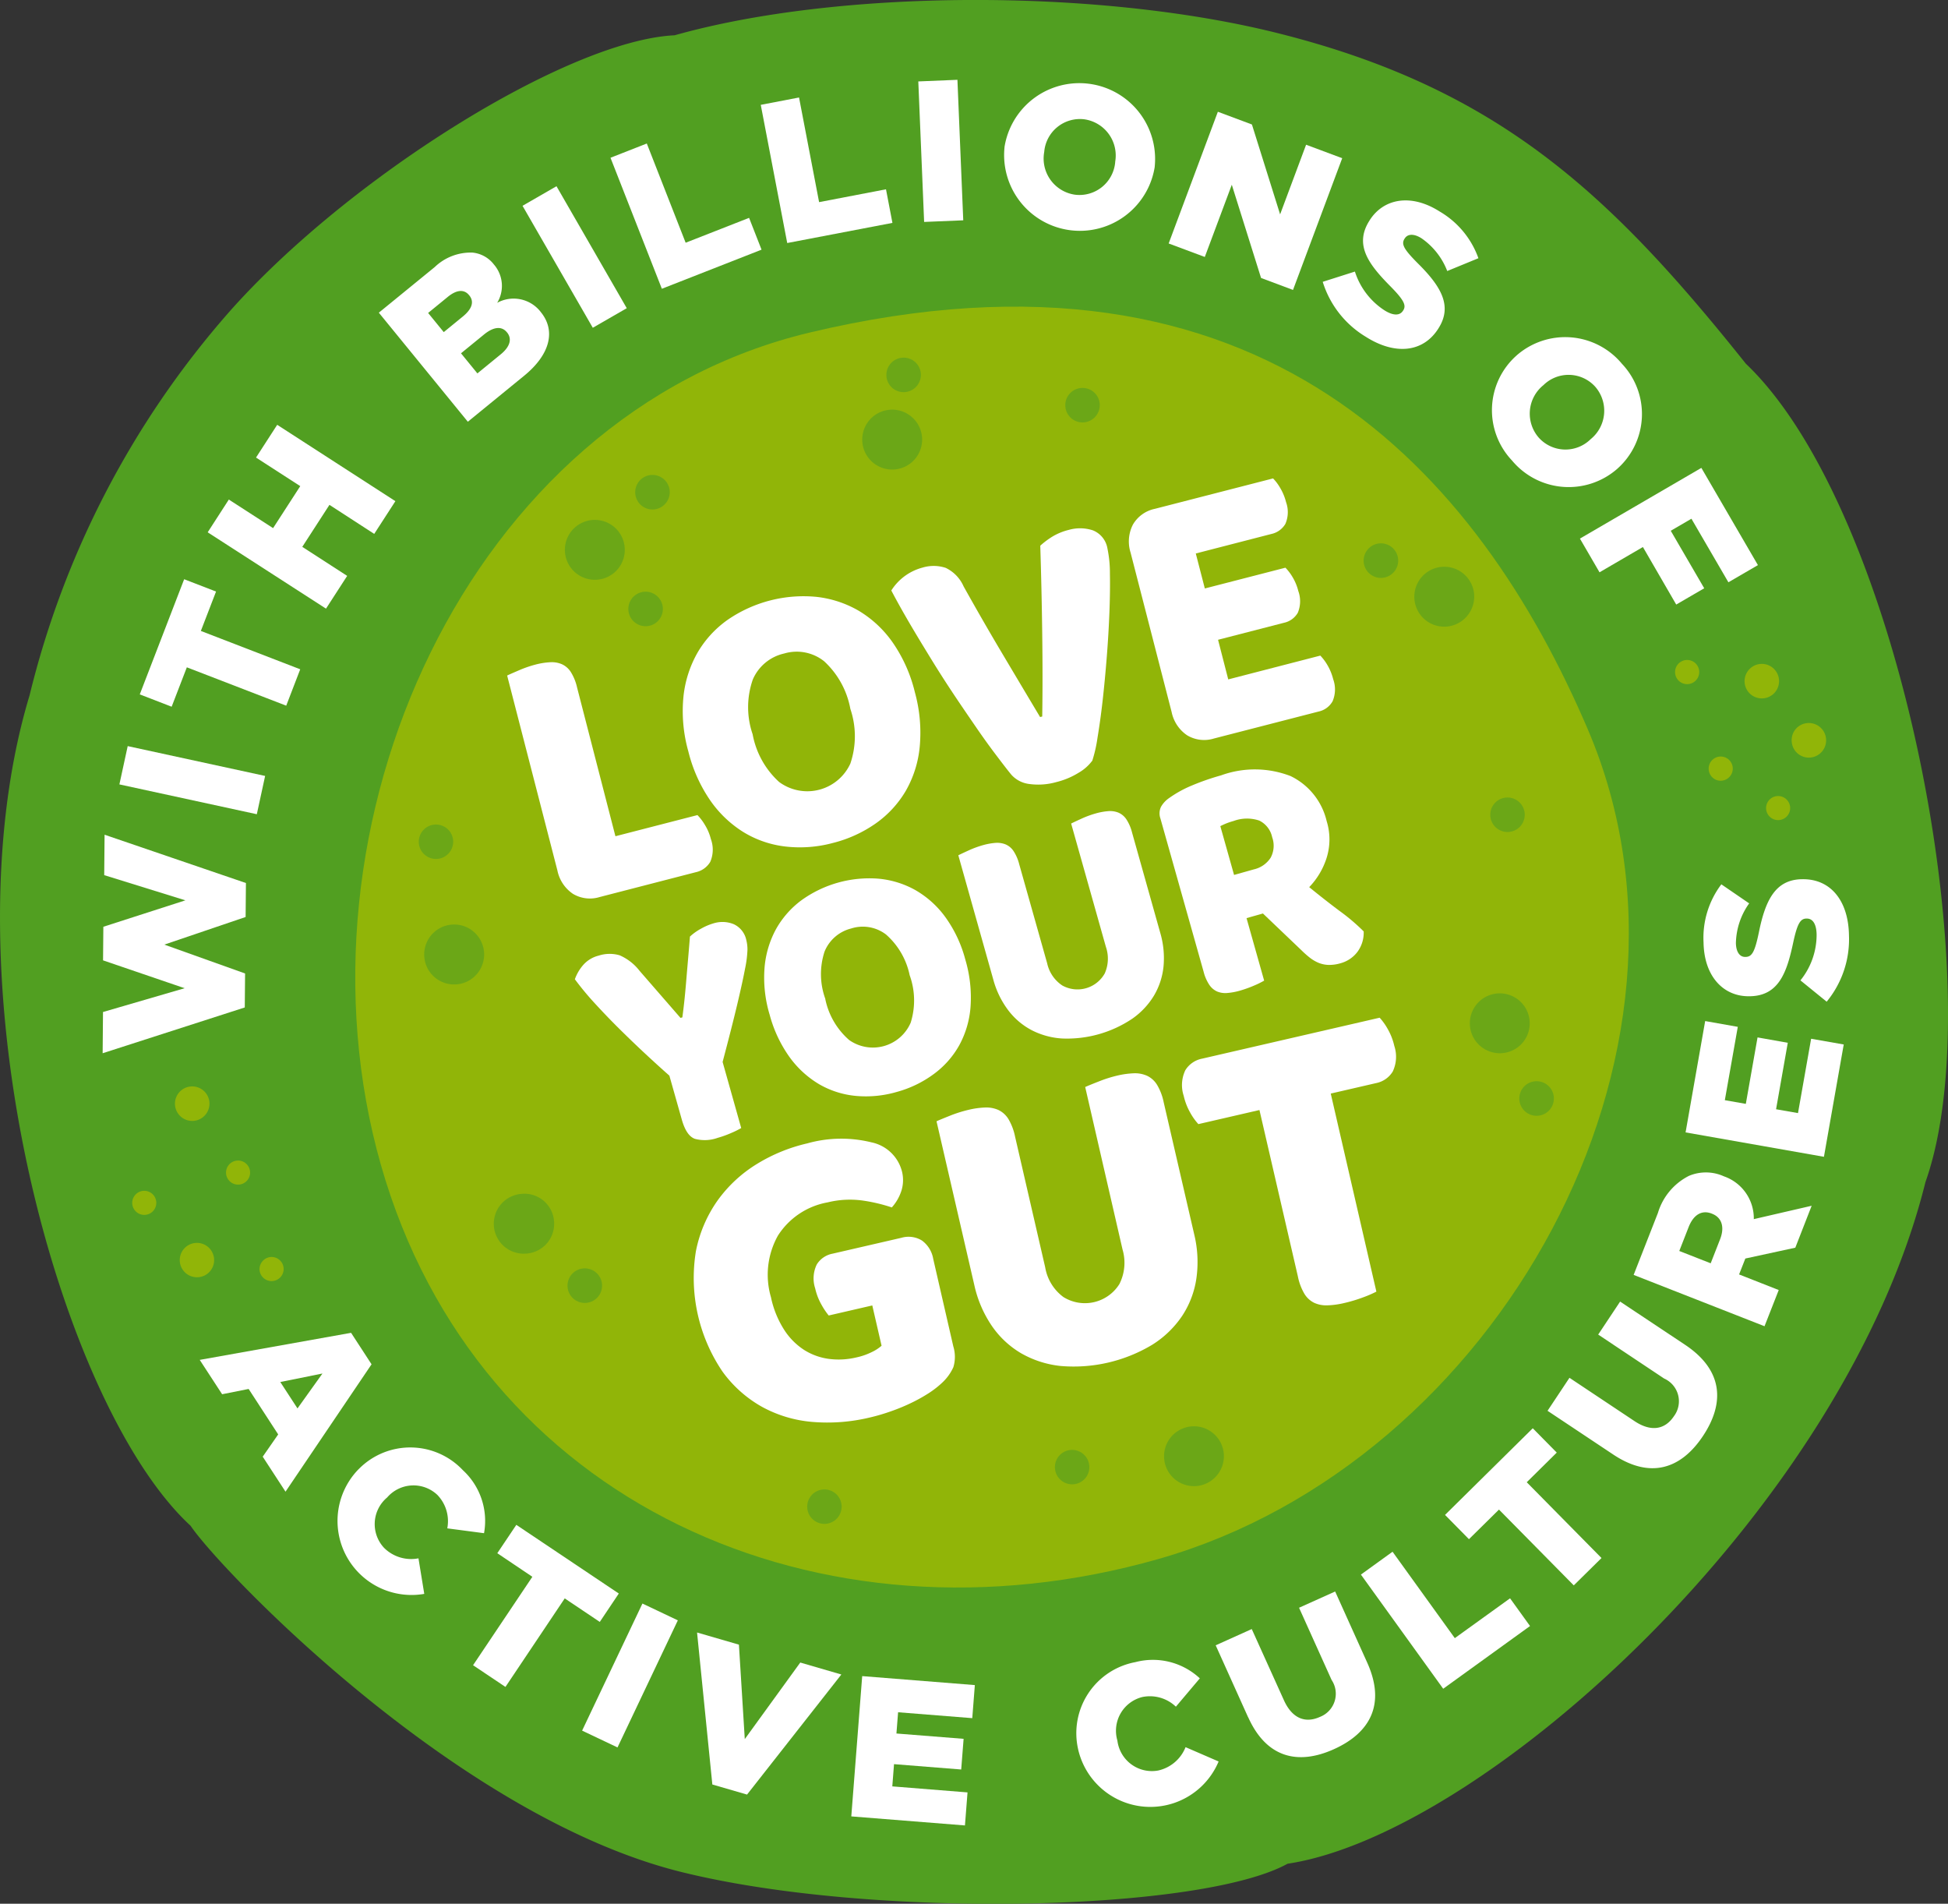
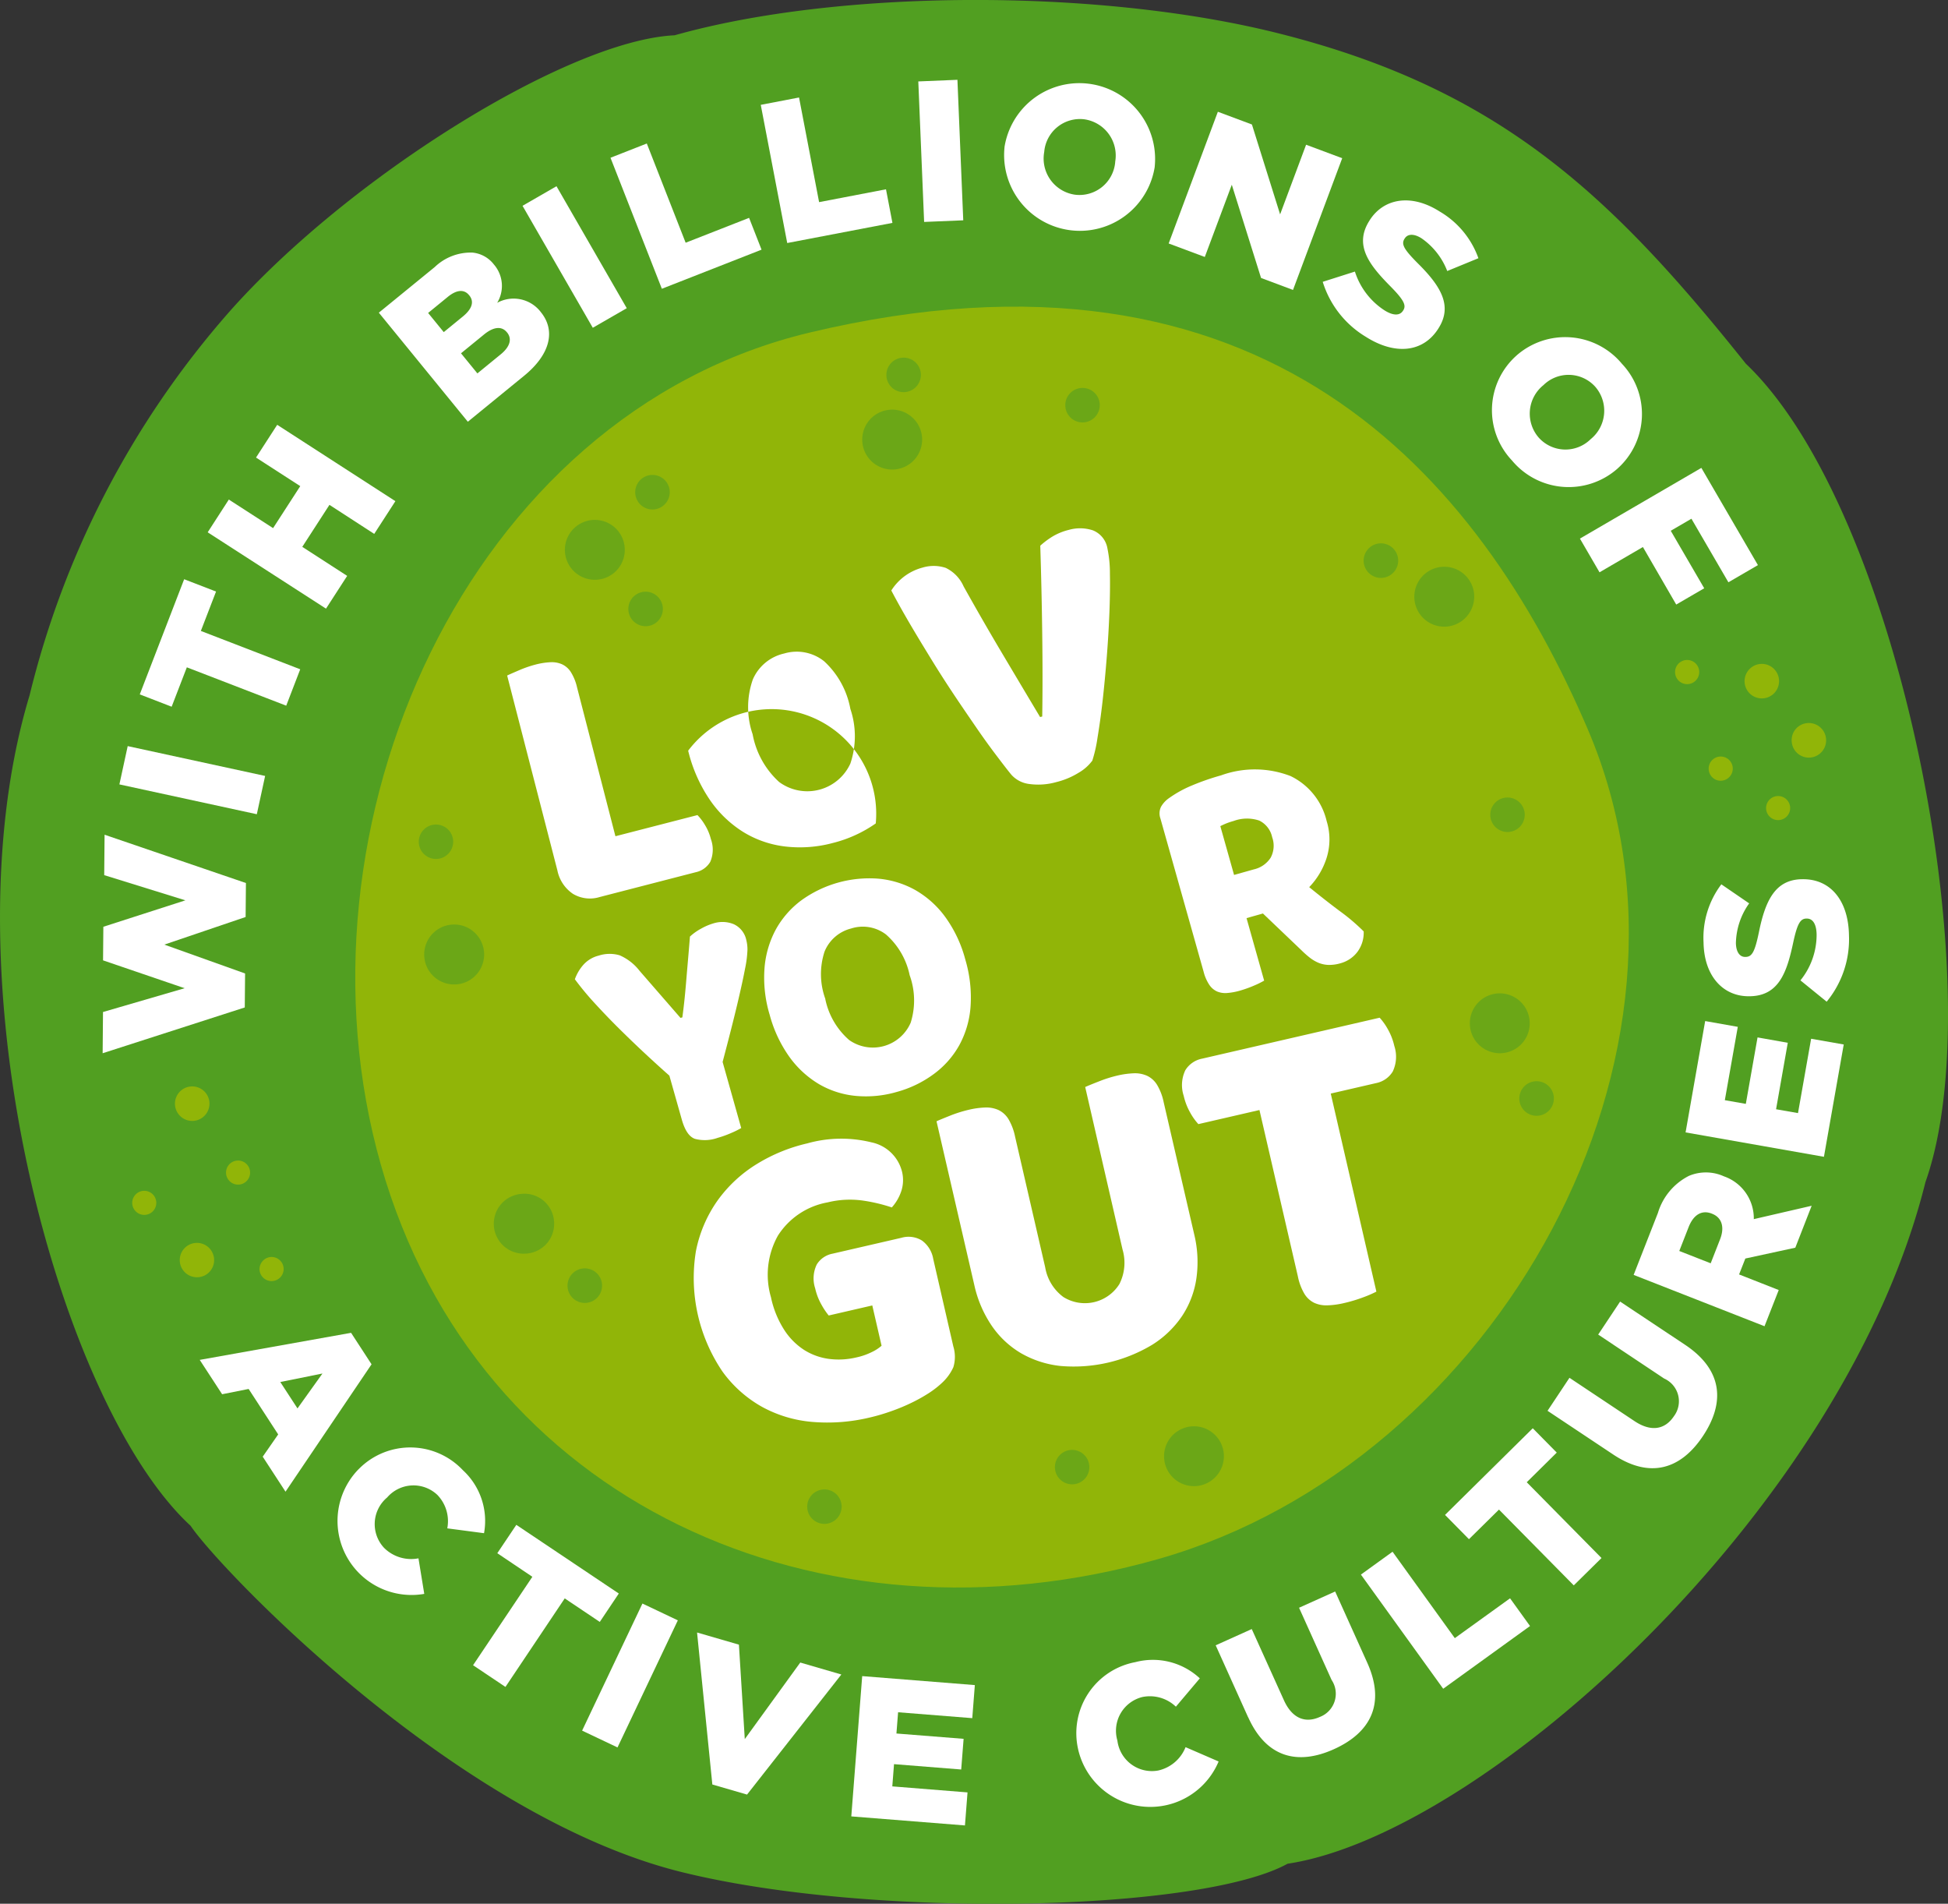
<svg xmlns="http://www.w3.org/2000/svg" width="139.191" height="136" viewBox="0 0 139.191 136">
  <rect x="0" y="0" width="139.191" height="136" fill="#333333" stroke="none" />
  <defs>
    <clipPath id="a">
      <rect width="139.191" height="136" fill="none" />
    </clipPath>
    <clipPath id="c">
      <rect width="81.107" height="83.31" fill="none" />
    </clipPath>
  </defs>
  <g clip-path="url(#a)">
    <g clip-path="url(#a)">
      <path d="M2.114,49.671A64.682,64.682,0,0,1,16.322,22.345C24.751,12.783,40.512,2.892,48.205,2.52c11.716-3.3,30.153-3.361,42.974-.182,15.836,3.939,23.834,11.452,33.567,23.643,11.024,10.495,17.695,44.79,12.835,58.46-5.8,23.381-31.549,46.589-45.581,48.7-6.223,3.435-29.733,3.962-43.323.588C32.5,129.717,15.648,112.034,13.62,109,4.3,100.416-4.04,70.043,2.114,49.671" transform="translate(0 0)" fill="#519f21" />
      <path d="M4.3,50.577l.026-2.945,5.832-1.7-5.829-1.99.022-2.4,5.861-1.888-5.8-1.8.026-2.887,10.1,3.45-.022,2.427L8.707,42.817l5.771,2.062-.022,2.427Z" transform="translate(3.034 24.664)" fill="#fff" />
      <rect width="2.799" height="10.048" transform="translate(8.531 56.036) rotate(-77.759)" fill="#fff" />
      <path d="M9.219,30.557,8.134,33.371l-2.278-.88,3.172-8.227,2.278.88-1.085,2.814,7.1,2.739-1,2.6Z" transform="translate(4.131 17.115)" fill="#fff" />
      <path d="M8.7,25.477l1.511-2.34,3.162,2.041,1.941-3-3.16-2.041,1.513-2.34,8.445,5.455L20.6,25.59,17.4,23.516l-1.941,3,3.208,2.074-1.513,2.34Z" transform="translate(6.14 12.55)" fill="#fff" />
      <path d="M15.873,14.879l3.994-3.259a3.707,3.707,0,0,1,2.7-1.033,2.2,2.2,0,0,1,1.528.849l.019.022a2.333,2.333,0,0,1,.215,2.717,2.442,2.442,0,0,1,3.1.638l.019.026c1.088,1.334.662,3.037-1.2,4.552l-4.016,3.279Zm5.994.281c.657-.535.841-1.057.471-1.513l-.02-.022c-.344-.425-.878-.4-1.523.13l-1.4,1.144,1.117,1.369Zm2.717,2.694c.657-.535.825-1.1.454-1.559l-.019-.02c-.344-.421-.906-.428-1.629.162l-1.646,1.344,1.172,1.436Z" transform="translate(11.196 7.458)" fill="#fff" />
      <rect width="2.801" height="10.056" transform="translate(37.336 14.702) rotate(-29.953)" fill="#fff" />
      <path d="M25.579,7.03l2.594-1.018L30.949,13.1l4.533-1.777.89,2.273-7.123,2.793Z" transform="translate(18.043 4.24)" fill="#fff" />
      <path d="M31.875,4.609l2.735-.525,1.433,7.475,4.78-.917.46,2.4L33.766,14.48Z" transform="translate(22.484 2.881)" fill="#fff" />
      <rect width="2.798" height="10.046" transform="translate(65.616 5.817) rotate(-2.374)" fill="#fff" />
      <path d="M42.106,8.064l0-.029A5.414,5.414,0,0,1,52.841,9.418l0,.027A5.414,5.414,0,0,1,42.106,8.064M50.017,9.1l0-.029a2.61,2.61,0,0,0-2.207-3.025A2.56,2.56,0,0,0,44.945,8.38l-.005.027a2.609,2.609,0,0,0,2.195,3.024A2.563,2.563,0,0,0,50.017,9.1" transform="translate(29.668 2.477)" fill="#fff" />
      <path d="M52.481,4.682l2.434.909,2.014,6.421,1.857-4.975L61.366,8l-3.515,9.41-2.283-.854L53.477,9.895l-1.929,5.16-2.582-.964Z" transform="translate(34.539 3.302)" fill="#fff" />
      <path d="M55.421,14.211l2.3-.732a5.172,5.172,0,0,0,2.1,2.761c.629.4,1.107.4,1.337.034l.017-.024c.222-.351.067-.721-.916-1.717-1.542-1.559-2.611-2.95-1.5-4.693l.015-.026c1-1.572,2.969-1.92,5-.628a6.319,6.319,0,0,1,2.771,3.339l-2.227.914A5.039,5.039,0,0,0,62.478,11.1c-.57-.36-1-.3-1.194.007l-.017.024c-.246.387-.063.742.943,1.753,1.68,1.661,2.492,3.061,1.484,4.645l-.015.026c-1.1,1.731-3.121,1.891-5.179.583a7,7,0,0,1-3.078-3.924" transform="translate(39.092 5.922)" fill="#fff" />
      <path d="M64.26,15.443l.02-.019a5.266,5.266,0,0,1,7.514.6,5.22,5.22,0,0,1-.316,7.493l-.02.019a5.268,5.268,0,0,1-7.516-.6,5.22,5.22,0,0,1,.317-7.492m5.292,5.981.022-.02a2.612,2.612,0,0,0,.321-3.733,2.563,2.563,0,0,0-3.7-.124l-.022.019a2.61,2.61,0,0,0-.329,3.725,2.563,2.563,0,0,0,3.706.135" transform="translate(44.095 9.96)" fill="#fff" />
      <path d="M74.877,19.6l4.042,6.946-2.11,1.226-2.642-4.54-1.477.86L75.081,28.2l-2,1.163L70.7,25.253l-3.1,1.806-1.4-2.408Z" transform="translate(46.691 13.825)" fill="#fff" />
      <path d="M19.181,55.832l1.463,2.248-6.148,9.1-1.629-2.5,1.105-1.591-2.111-3.247-1.895.377-1.6-2.454Zm-3.83,5.4,1.784-2.493-3.012.607Z" transform="translate(5.905 39.382)" fill="#fff" />
      <path d="M15.675,62.194l.02-.02a5.161,5.161,0,0,1,7.437.085,4.923,4.923,0,0,1,1.511,4.5l-2.626-.346a2.7,2.7,0,0,0-.709-2.389,2.484,2.484,0,0,0-3.573.165l-.02.022a2.483,2.483,0,0,0-.22,3.59,2.742,2.742,0,0,0,2.463.754l.414,2.539a5.29,5.29,0,0,1-4.7-8.9" transform="translate(9.943 42.769)" fill="#fff" />
      <path d="M24.058,67.584,21.553,65.9l1.359-2.026,7.323,4.906-1.359,2.028-2.505-1.68-4.236,6.324-2.314-1.55Z" transform="translate(13.981 45.058)" fill="#fff" />
      <rect width="10.05" height="2.8" transform="translate(41.594 123.632) rotate(-64.606)" fill="#fff" />
      <path d="M29.206,68.385l2.991.868L32.616,76l3.965-5.469,2.935.854-6.738,8.578-2.48-.72Z" transform="translate(20.601 48.237)" fill="#fff" />
      <path d="M36.449,70.212l8.049.641-.184,2.362-5.3-.421-.119,1.518,4.8.38-.172,2.191-4.8-.382L38.6,78.089l5.375.43-.184,2.36-8.121-.646Z" transform="translate(25.158 49.526)" fill="#fff" />
      <path d="M45.228,75.932l-.005-.027a5.162,5.162,0,0,1,4.088-6.218,4.914,4.914,0,0,1,4.608,1.158l-1.71,2.024a2.685,2.685,0,0,0-2.394-.691,2.481,2.481,0,0,0-1.789,3.1l.005.027a2.485,2.485,0,0,0,2.906,2.125A2.744,2.744,0,0,0,52.9,75.76l2.362,1.023a5.291,5.291,0,0,1-10.034-.851" transform="translate(31.812 49.053)" fill="#fff" />
      <path d="M53.254,75.654l-2.318-5.142,2.577-1.161,2.3,5.089c.6,1.323,1.547,1.649,2.565,1.189a1.774,1.774,0,0,0,.839-2.645l-2.324-5.155,2.579-1.161,2.289,5.077c1.334,2.957.229,5.012-2.374,6.187s-4.836.59-6.127-2.277" transform="translate(35.929 47.025)" fill="#fff" />
      <path d="M57.021,66.633,59.281,65l4.449,6.173,3.948-2.845,1.427,1.98L62.9,74.788Z" transform="translate(40.221 45.852)" fill="#fff" />
      <path d="M64.4,65.639l-2.145,2.115L60.545,66.02l6.269-6.19,1.714,1.738-2.144,2.118L71.726,69.1l-1.982,1.954Z" transform="translate(42.707 42.202)" fill="#fff" />
      <path d="M69.541,65.453l-4.7-3.128,1.567-2.357,4.656,3.1c1.207.8,2.188.576,2.809-.358a1.777,1.777,0,0,0-.7-2.689L68.46,56.88l1.567-2.357,4.642,3.087c2.7,1.8,2.863,4.13,1.279,6.513s-3.786,3.073-6.407,1.33" transform="translate(45.736 38.459)" fill="#fff" />
      <path d="M68.448,56.433l1.734-4.424a4.386,4.386,0,0,1,2.208-2.647,3.119,3.119,0,0,1,2.5.026l.026.01a3.176,3.176,0,0,1,2.118,3.051l4.134-.955L80,54.489l-3.569.774-.012.026L75.982,56.4l2.833,1.114L77.8,60.1Zm6.175-2.541c.346-.883.116-1.559-.564-1.825l-.027-.012c-.733-.287-1.318.1-1.658.969l-.665,1.7,2.244.88Z" transform="translate(48.281 34.643)" fill="#fff" />
      <path d="M70.624,50.726l1.4-7.954,2.331.413-.926,5.239,1.5.264.837-4.748,2.161.384-.837,4.748,1.567.275.938-5.311,2.33.409L80.51,52.469Z" transform="translate(49.816 30.17)" fill="#fff" />
      <path d="M80.175,45.58,78.3,44.057a5.18,5.18,0,0,0,1.156-3.278c-.014-.747-.276-1.146-.708-1.137h-.029c-.416.007-.641.341-.935,1.709-.455,2.147-1.033,3.808-3.1,3.84h-.029c-1.867.029-3.239-1.427-3.278-3.84a6.327,6.327,0,0,1,1.272-4.156l1.988,1.361a5.043,5.043,0,0,0-.948,2.831c.012.675.3,1,.662.994h.031c.459-.007.655-.355.948-1.751.467-2.321,1.19-3.767,3.071-3.8h.031c2.053-.031,3.3,1.572,3.336,4.013a7.019,7.019,0,0,1-1.593,4.736" transform="translate(50.347 25.979)" fill="#fff" />
      <path d="M102.954,43.036C95.162,24.853,79.817,6.949,47.335,14.7,22.866,20.551,9.825,49.979,16.72,74.166s31.386,35.03,55.564,28.142,40.567-36.149,30.669-59.272" transform="translate(10.499 9.061)" fill="#91b508" fill-rule="evenodd" />
      <g transform="translate(29.923 25.55)" opacity="0.6" style="mix-blend-mode:multiply;isolation:isolate">
        <g clip-path="url(#c)">
          <path d="M63.532,25.69a2.141,2.141,0,1,0-1.944,2.324,2.154,2.154,0,0,0,1.944-2.324" transform="translate(11.876 -8.803)" fill="#519f21" />
          <path d="M40.4,19.112a2.14,2.14,0,1,0-1.946,2.321A2.141,2.141,0,0,0,40.4,19.112" transform="translate(-4.442 -13.447)" fill="#519f21" />
          <path d="M27.94,23.727a2.14,2.14,0,1,0-1.948,2.323,2.137,2.137,0,0,0,1.948-2.323" transform="translate(-13.229 -10.189)" fill="#519f21" />
          <path d="M65.855,43.557a2.139,2.139,0,1,0-1.937,2.326,2.133,2.133,0,0,0,1.937-2.326" transform="translate(13.516 3.799)" fill="#519f21" />
          <path d="M53.041,61.7A2.138,2.138,0,1,0,51.1,64.02,2.142,2.142,0,0,0,53.041,61.7" transform="translate(4.479 16.589)" fill="#519f21" />
          <path d="M24.98,51.956a2.121,2.121,0,0,0-2.309-1.942,2.14,2.14,0,1,0,.372,4.263,2.127,2.127,0,0,0,1.937-2.321" transform="translate(-15.316 9.722)" fill="#519f21" />
          <path d="M22.048,40.678A2.142,2.142,0,1,0,20.107,43a2.144,2.144,0,0,0,1.941-2.326" transform="translate(-17.386 1.77)" fill="#519f21" />
          <path d="M39.6,16.107a1.233,1.233,0,1,0-1.117,1.335A1.236,1.236,0,0,0,39.6,16.107" transform="translate(-3.727 -14.982)" fill="#519f21" />
          <path d="M47.093,17.369a1.232,1.232,0,1,0-1.117,1.34,1.237,1.237,0,0,0,1.117-1.34" transform="translate(1.561 -14.087)" fill="#519f21" />
          <path d="M20,35.657A1.23,1.23,0,1,0,18.884,37,1.234,1.234,0,0,0,20,35.657" transform="translate(-17.546 -1.192)" fill="#519f21" />
          <path d="M28.79,25.926a1.233,1.233,0,1,0-2.456.217,1.233,1.233,0,0,0,2.456-.217" transform="translate(-11.352 -8.059)" fill="#519f21" />
          <path d="M66.123,46.419A1.235,1.235,0,1,0,65,47.754a1.234,1.234,0,0,0,1.122-1.335" transform="translate(14.979 6.401)" fill="#519f21" />
          <path d="M36.277,63.515a1.23,1.23,0,1,0-1.1,1.334,1.232,1.232,0,0,0,1.1-1.334" transform="translate(-6.067 18.457)" fill="#519f21" />
          <path d="M59.6,23.888a1.235,1.235,0,1,0-1.122,1.335A1.238,1.238,0,0,0,59.6,23.888" transform="translate(10.379 -9.493)" fill="#519f21" />
          <path d="M29.08,21.023a1.235,1.235,0,1,0-1.12,1.337,1.244,1.244,0,0,0,1.12-1.337" transform="translate(-11.15 -11.517)" fill="#519f21" />
          <path d="M64.9,34.527a1.232,1.232,0,1,0-1.112,1.34,1.235,1.235,0,0,0,1.112-1.34" transform="translate(14.12 -1.986)" fill="#519f21" />
          <path d="M46.655,61.858a1.23,1.23,0,1,0-1.11,1.337,1.227,1.227,0,0,0,1.11-1.337" transform="translate(1.253 17.287)" fill="#519f21" />
          <path d="M26.243,54.258a1.235,1.235,0,1,0-1.122,1.335,1.233,1.233,0,0,0,1.122-1.335" transform="translate(-13.15 11.931)" fill="#519f21" />
        </g>
      </g>
      <path d="M27.868,44.513a2.362,2.362,0,0,1-1.915-.225,2.644,2.644,0,0,1-1.112-1.668L21.249,28.692c.179-.087.466-.211.858-.379a8.081,8.081,0,0,1,1.153-.4,5.23,5.23,0,0,1,1.062-.171,1.829,1.829,0,0,1,.841.142,1.493,1.493,0,0,1,.634.554,3.539,3.539,0,0,1,.445,1.091l2.744,10.643,5.861-1.511a3.7,3.7,0,0,1,.537.709,3.57,3.57,0,0,1,.421,1A2.2,2.2,0,0,1,35.763,42a1.585,1.585,0,0,1-1.037.742Z" transform="translate(14.988 19.567)" fill="#fff" />
-       <path d="M28.994,36.016a10.578,10.578,0,0,1-.333-3.881,7.994,7.994,0,0,1,1.018-3.15,7.479,7.479,0,0,1,2.132-2.316,9.565,9.565,0,0,1,6.373-1.642,7.689,7.689,0,0,1,3,.991,7.927,7.927,0,0,1,2.425,2.265,10.578,10.578,0,0,1,1.586,3.557,10.824,10.824,0,0,1,.346,3.89,7.805,7.805,0,0,1-1,3.16A7.473,7.473,0,0,1,42.4,41.209a9.253,9.253,0,0,1-3.078,1.4,9.052,9.052,0,0,1-3.373.251,7.374,7.374,0,0,1-2.995-1.025,8.079,8.079,0,0,1-2.391-2.283,10.682,10.682,0,0,1-1.566-3.534M33.6,34.828a6.1,6.1,0,0,0,1.893,3.419,3.384,3.384,0,0,0,5.092-1.313,6.089,6.089,0,0,0,0-3.907,6.115,6.115,0,0,0-1.872-3.4,3.142,3.142,0,0,0-2.858-.556,3.2,3.2,0,0,0-2.239,1.854,5.977,5.977,0,0,0-.019,3.9" transform="translate(20.176 17.614)" fill="#fff" />
+       <path d="M28.994,36.016A7.473,7.473,0,0,1,42.4,41.209a9.253,9.253,0,0,1-3.078,1.4,9.052,9.052,0,0,1-3.373.251,7.374,7.374,0,0,1-2.995-1.025,8.079,8.079,0,0,1-2.391-2.283,10.682,10.682,0,0,1-1.566-3.534M33.6,34.828a6.1,6.1,0,0,0,1.893,3.419,3.384,3.384,0,0,0,5.092-1.313,6.089,6.089,0,0,0,0-3.907,6.115,6.115,0,0,0-1.872-3.4,3.142,3.142,0,0,0-2.858-.556,3.2,3.2,0,0,0-2.239,1.854,5.977,5.977,0,0,0-.019,3.9" transform="translate(20.176 17.614)" fill="#fff" />
      <path d="M51.7,38.737a3.2,3.2,0,0,1-.967.853,5.525,5.525,0,0,1-1.589.667,4.736,4.736,0,0,1-1.929.14,2.043,2.043,0,0,1-1.289-.66c-.3-.363-.662-.839-1.105-1.424S43.9,37.068,43.4,36.338,42.362,34.827,41.811,34s-1.09-1.668-1.618-2.529-1.04-1.7-1.53-2.536-.926-1.617-1.318-2.362a3.78,3.78,0,0,1,2.226-1.635,2.751,2.751,0,0,1,1.658.017,2.646,2.646,0,0,1,1.281,1.323q1.374,2.461,2.7,4.693t2.766,4.642l.153-.039q.041-2.709,0-5.889t-.14-6.313a5.828,5.828,0,0,1,.88-.658,4.2,4.2,0,0,1,1.149-.469,2.94,2.94,0,0,1,1.726.029,1.692,1.692,0,0,1,1.045,1.3,8.625,8.625,0,0,1,.176,1.794q.023,1.2-.034,2.725c-.039,1.016-.1,2.079-.188,3.194s-.188,2.169-.3,3.165-.239,1.883-.367,2.654a9.93,9.93,0,0,1-.372,1.634" transform="translate(26.342 15.611)" fill="#fff" />
-       <path d="M47.418,25.338a2.634,2.634,0,0,1,.169-2,2.361,2.361,0,0,1,1.566-1.124L57.6,20.041a3.408,3.408,0,0,1,.52.7,3.746,3.746,0,0,1,.406.989,2.11,2.11,0,0,1-.048,1.562,1.538,1.538,0,0,1-1,.718l-5.4,1.393.646,2.5,5.759-1.484a3.557,3.557,0,0,1,.518.686,3.6,3.6,0,0,1,.4.974,2.14,2.14,0,0,1-.034,1.56,1.5,1.5,0,0,1-.989.715l-4.709,1.214.728,2.831,6.579-1.7a3.521,3.521,0,0,1,.52.7,3.814,3.814,0,0,1,.4.987,2.152,2.152,0,0,1-.044,1.576,1.51,1.51,0,0,1-1,.733l-7.473,1.925a2.361,2.361,0,0,1-1.915-.225,2.636,2.636,0,0,1-1.112-1.666Z" transform="translate(33.365 14.136)" fill="#fff" />
      <path d="M47.629,62.534a2.56,2.56,0,0,1,.005,1.484,3.454,3.454,0,0,1-.813,1.122,6.665,6.665,0,0,1-.909.711,11.407,11.407,0,0,1-1.245.7,13.576,13.576,0,0,1-1.47.612,14.077,14.077,0,0,1-1.564.459,12.927,12.927,0,0,1-4.064.309,9.033,9.033,0,0,1-3.6-1.073,8.769,8.769,0,0,1-2.833-2.524,11.907,11.907,0,0,1-1.9-8.593,9.382,9.382,0,0,1,1.552-3.632,9.67,9.67,0,0,1,2.8-2.6,12,12,0,0,1,3.6-1.475,8.981,8.981,0,0,1,4.593-.075,2.84,2.84,0,0,1,2.176,2.064,2.532,2.532,0,0,1-.06,1.463,3.288,3.288,0,0,1-.662,1.122,11.9,11.9,0,0,0-2.026-.484,6.662,6.662,0,0,0-2.561.123A5.317,5.317,0,0,0,35.1,54.617a5.721,5.721,0,0,0-.5,4.407,6.932,6.932,0,0,0,.955,2.343A4.775,4.775,0,0,0,37,62.808a4.416,4.416,0,0,0,1.768.624,5.451,5.451,0,0,0,1.936-.109,4.675,4.675,0,0,0,1.105-.384,2.975,2.975,0,0,0,.694-.45l-.663-2.879-3.114.718a5.205,5.205,0,0,1-.539-.812,4.242,4.242,0,0,1-.428-1.126,2.281,2.281,0,0,1,.113-1.705A1.693,1.693,0,0,1,39,55.912l4.917-1.134a1.826,1.826,0,0,1,1.47.194,2.045,2.045,0,0,1,.807,1.313Z" transform="translate(20.488 33.648)" fill="#fff" />
      <path d="M57.65,56.468a8.34,8.34,0,0,1,.157,3.14,6.585,6.585,0,0,1-1.02,2.688,7.121,7.121,0,0,1-2.13,2.055,10.9,10.9,0,0,1-6.576,1.518,7.186,7.186,0,0,1-2.816-.916,6.578,6.578,0,0,1-2.092-1.97,8.387,8.387,0,0,1-1.235-2.892l-2.7-11.7c.2-.092.53-.225.979-.406a9.457,9.457,0,0,1,1.315-.414,6.065,6.065,0,0,1,1.2-.165,2.129,2.129,0,0,1,.946.186,1.713,1.713,0,0,1,.7.645,4.046,4.046,0,0,1,.471,1.245l2.154,9.344a3.326,3.326,0,0,0,1.3,2.12,2.907,2.907,0,0,0,4-.924,3.362,3.362,0,0,0,.227-2.469L49.861,45.943q.307-.138.979-.4a9.147,9.147,0,0,1,1.313-.416,6.1,6.1,0,0,1,1.2-.165,2.106,2.106,0,0,1,.946.186,1.689,1.689,0,0,1,.7.645,3.954,3.954,0,0,1,.472,1.247Z" transform="translate(27.68 31.711)" fill="#fff" />
      <path d="M50.691,50.233a4.16,4.16,0,0,1-.59-.831,4.354,4.354,0,0,1-.457-1.185,2.459,2.459,0,0,1,.114-1.833,1.812,1.812,0,0,1,1.2-.827l12.686-2.925a4.3,4.3,0,0,1,.59.832,4.4,4.4,0,0,1,.457,1.184,2.466,2.466,0,0,1-.114,1.833,1.808,1.808,0,0,1-1.2.825l-3.228.745L63.41,62.2a8.3,8.3,0,0,1-.962.414,10.472,10.472,0,0,1-1.334.4,5.959,5.959,0,0,1-1.2.165A2.072,2.072,0,0,1,58.967,63a1.691,1.691,0,0,1-.7-.645A3.957,3.957,0,0,1,57.8,61.11L55.055,49.227Z" transform="translate(34.937 30.071)" fill="#fff" />
      <path d="M35.972,53.342a5.958,5.958,0,0,1-.711.351,7.242,7.242,0,0,1-.972.35,2.738,2.738,0,0,1-1.625.07q-.611-.217-.938-1.38L30.84,49.6q-.793-.7-1.729-1.571T27.25,46.241c-.619-.612-1.2-1.221-1.757-1.828a20.679,20.679,0,0,1-1.407-1.7,3.15,3.15,0,0,1,.568-.987,2.161,2.161,0,0,1,1.127-.7,2.54,2.54,0,0,1,1.506-.024,3.621,3.621,0,0,1,1.421,1.107l2.926,3.365.133-.038c.072-.537.128-1.028.172-1.465s.082-.877.118-1.315.075-.888.116-1.361.087-1.015.136-1.632A3.884,3.884,0,0,1,33.1,39.1,4.149,4.149,0,0,1,34,38.717a2.134,2.134,0,0,1,1.436.061,1.607,1.607,0,0,1,.9,1.136,2.7,2.7,0,0,1,.082.706,7.985,7.985,0,0,1-.172,1.34q-.171.913-.546,2.5t-1.057,4.161Z" transform="translate(16.99 27.243)" fill="#fff" />
      <path d="M32.411,46.535a9.154,9.154,0,0,1-.363-3.36,6.937,6.937,0,0,1,.82-2.752,6.536,6.536,0,0,1,1.806-2.053,8.3,8.3,0,0,1,5.5-1.55,6.613,6.613,0,0,1,2.621.8,6.886,6.886,0,0,1,2.149,1.915,9.168,9.168,0,0,1,1.446,3.054,9.5,9.5,0,0,1,.377,3.372,6.757,6.757,0,0,1-.808,2.761,6.441,6.441,0,0,1-1.816,2.053A7.981,7.981,0,0,1,41.5,52.054a7.878,7.878,0,0,1-2.923.285,6.412,6.412,0,0,1-2.618-.829,7.047,7.047,0,0,1-2.12-1.937,9.318,9.318,0,0,1-1.427-3.037m3.975-1.12a5.286,5.286,0,0,0,1.707,2.932,2.941,2.941,0,0,0,4.395-1.238,5.3,5.3,0,0,0-.073-3.394,5.292,5.292,0,0,0-1.69-2.908,2.732,2.732,0,0,0-2.493-.428,2.778,2.778,0,0,0-1.9,1.654,5.176,5.176,0,0,0,.06,3.382" transform="translate(22.582 25.95)" fill="#fff" />
-       <path d="M54.578,42.66a6.416,6.416,0,0,1,.239,2.4,5.07,5.07,0,0,1-.686,2.1,5.445,5.445,0,0,1-1.559,1.654,8.367,8.367,0,0,1-4.992,1.407,5.466,5.466,0,0,1-2.195-.6,5.049,5.049,0,0,1-1.678-1.434,6.4,6.4,0,0,1-1.054-2.173l-2.5-8.882c.152-.075.4-.193.737-.346a7,7,0,0,1,.993-.368,4.659,4.659,0,0,1,.917-.171,1.622,1.622,0,0,1,.733.109,1.29,1.29,0,0,1,.561.469,3.078,3.078,0,0,1,.408.938l2,7.089a2.551,2.551,0,0,0,1.076,1.579,2.233,2.233,0,0,0,3.036-.856,2.585,2.585,0,0,0,.084-1.9l-2.483-8.81q.228-.115.735-.346a6.966,6.966,0,0,1,.994-.368,4.565,4.565,0,0,1,.916-.171,1.6,1.6,0,0,1,.735.107,1.3,1.3,0,0,1,.561.469,3.11,3.11,0,0,1,.408.94Z" transform="translate(28.322 23.967)" fill="#fff" />
      <path d="M54.8,42.851l1.259,4.465a6.375,6.375,0,0,1-.723.355,8.453,8.453,0,0,1-1.006.36,4.567,4.567,0,0,1-.917.169,1.534,1.534,0,0,1-.723-.111,1.336,1.336,0,0,1-.549-.472,3.037,3.037,0,0,1-.408-.938l-3.087-10.95a1.092,1.092,0,0,1,.041-.827,1.882,1.882,0,0,1,.575-.624,8.2,8.2,0,0,1,1.629-.9,17.416,17.416,0,0,1,2.086-.725,7.084,7.084,0,0,1,4.973.051,4.786,4.786,0,0,1,2.575,3.215,4.4,4.4,0,0,1-.014,2.664,5.347,5.347,0,0,1-1.233,2.055c.744.607,1.468,1.175,2.171,1.7A14.336,14.336,0,0,1,63.171,43.8a2.3,2.3,0,0,1-.455,1.472,2.256,2.256,0,0,1-1.192.8,2.82,2.82,0,0,1-.873.121,2.043,2.043,0,0,1-.711-.152,2.741,2.741,0,0,1-.629-.373,7.15,7.15,0,0,1-.6-.534l-2.739-2.614Zm.52-3.482a1.936,1.936,0,0,0,1.2-.829,1.8,1.8,0,0,0,.111-1.472,1.716,1.716,0,0,0-.919-1.185,2.749,2.749,0,0,0-1.838.029,5.033,5.033,0,0,0-.524.174c-.128.053-.269.116-.423.193l.982,3.487Z" transform="translate(34.269 22.738)" fill="#fff" />
      <path d="M9.791,46.63a1.233,1.233,0,1,0-1.12,1.342,1.234,1.234,0,0,0,1.12-1.342" transform="translate(5.171 32.1)" fill="#91b508" />
      <path d="M9.983,53.185a1.228,1.228,0,1,0-1.115,1.334,1.223,1.223,0,0,0,1.115-1.334" transform="translate(5.312 36.721)" fill="#91b508" />
      <path d="M11.187,49.4a.86.86,0,1,0-.778.936.859.859,0,0,0,.778-.936" transform="translate(6.68 34.287)" fill="#91b508" />
      <path d="M12.595,53.439a.862.862,0,0,0-.941-.781.873.873,0,0,0-.778.936.863.863,0,0,0,1.719-.155" transform="translate(7.67 37.142)" fill="#91b508" />
      <path d="M7.257,50.668a.86.86,0,0,0-1.714.15.86.86,0,1,0,1.714-.15" transform="translate(3.908 35.186)" fill="#91b508" />
      <path d="M75.074,31.627a1.228,1.228,0,0,0,1.33,1.127,1.236,1.236,0,0,0-.215-2.463,1.223,1.223,0,0,0-1.115,1.335" transform="translate(52.95 21.364)" fill="#91b508" />
      <path d="M73.1,29.15a1.233,1.233,0,1,0,1.122-1.335A1.237,1.237,0,0,0,73.1,29.15" transform="translate(51.559 19.616)" fill="#91b508" />
      <path d="M71.595,32.63a.858.858,0,0,0,.938.786.869.869,0,0,0,.778-.94.861.861,0,1,0-1.716.153" transform="translate(50.498 22.354)" fill="#91b508" />
      <path d="M70.187,28.586a.859.859,0,0,0,.938.783.863.863,0,1,0-.938-.783" transform="translate(49.506 19.5)" fill="#91b508" />
      <path d="M74,34.281a.86.86,0,1,0,1.714-.152A.86.86,0,0,0,74,34.281" transform="translate(52.196 23.522)" fill="#91b508" />
    </g>
  </g>
</svg>